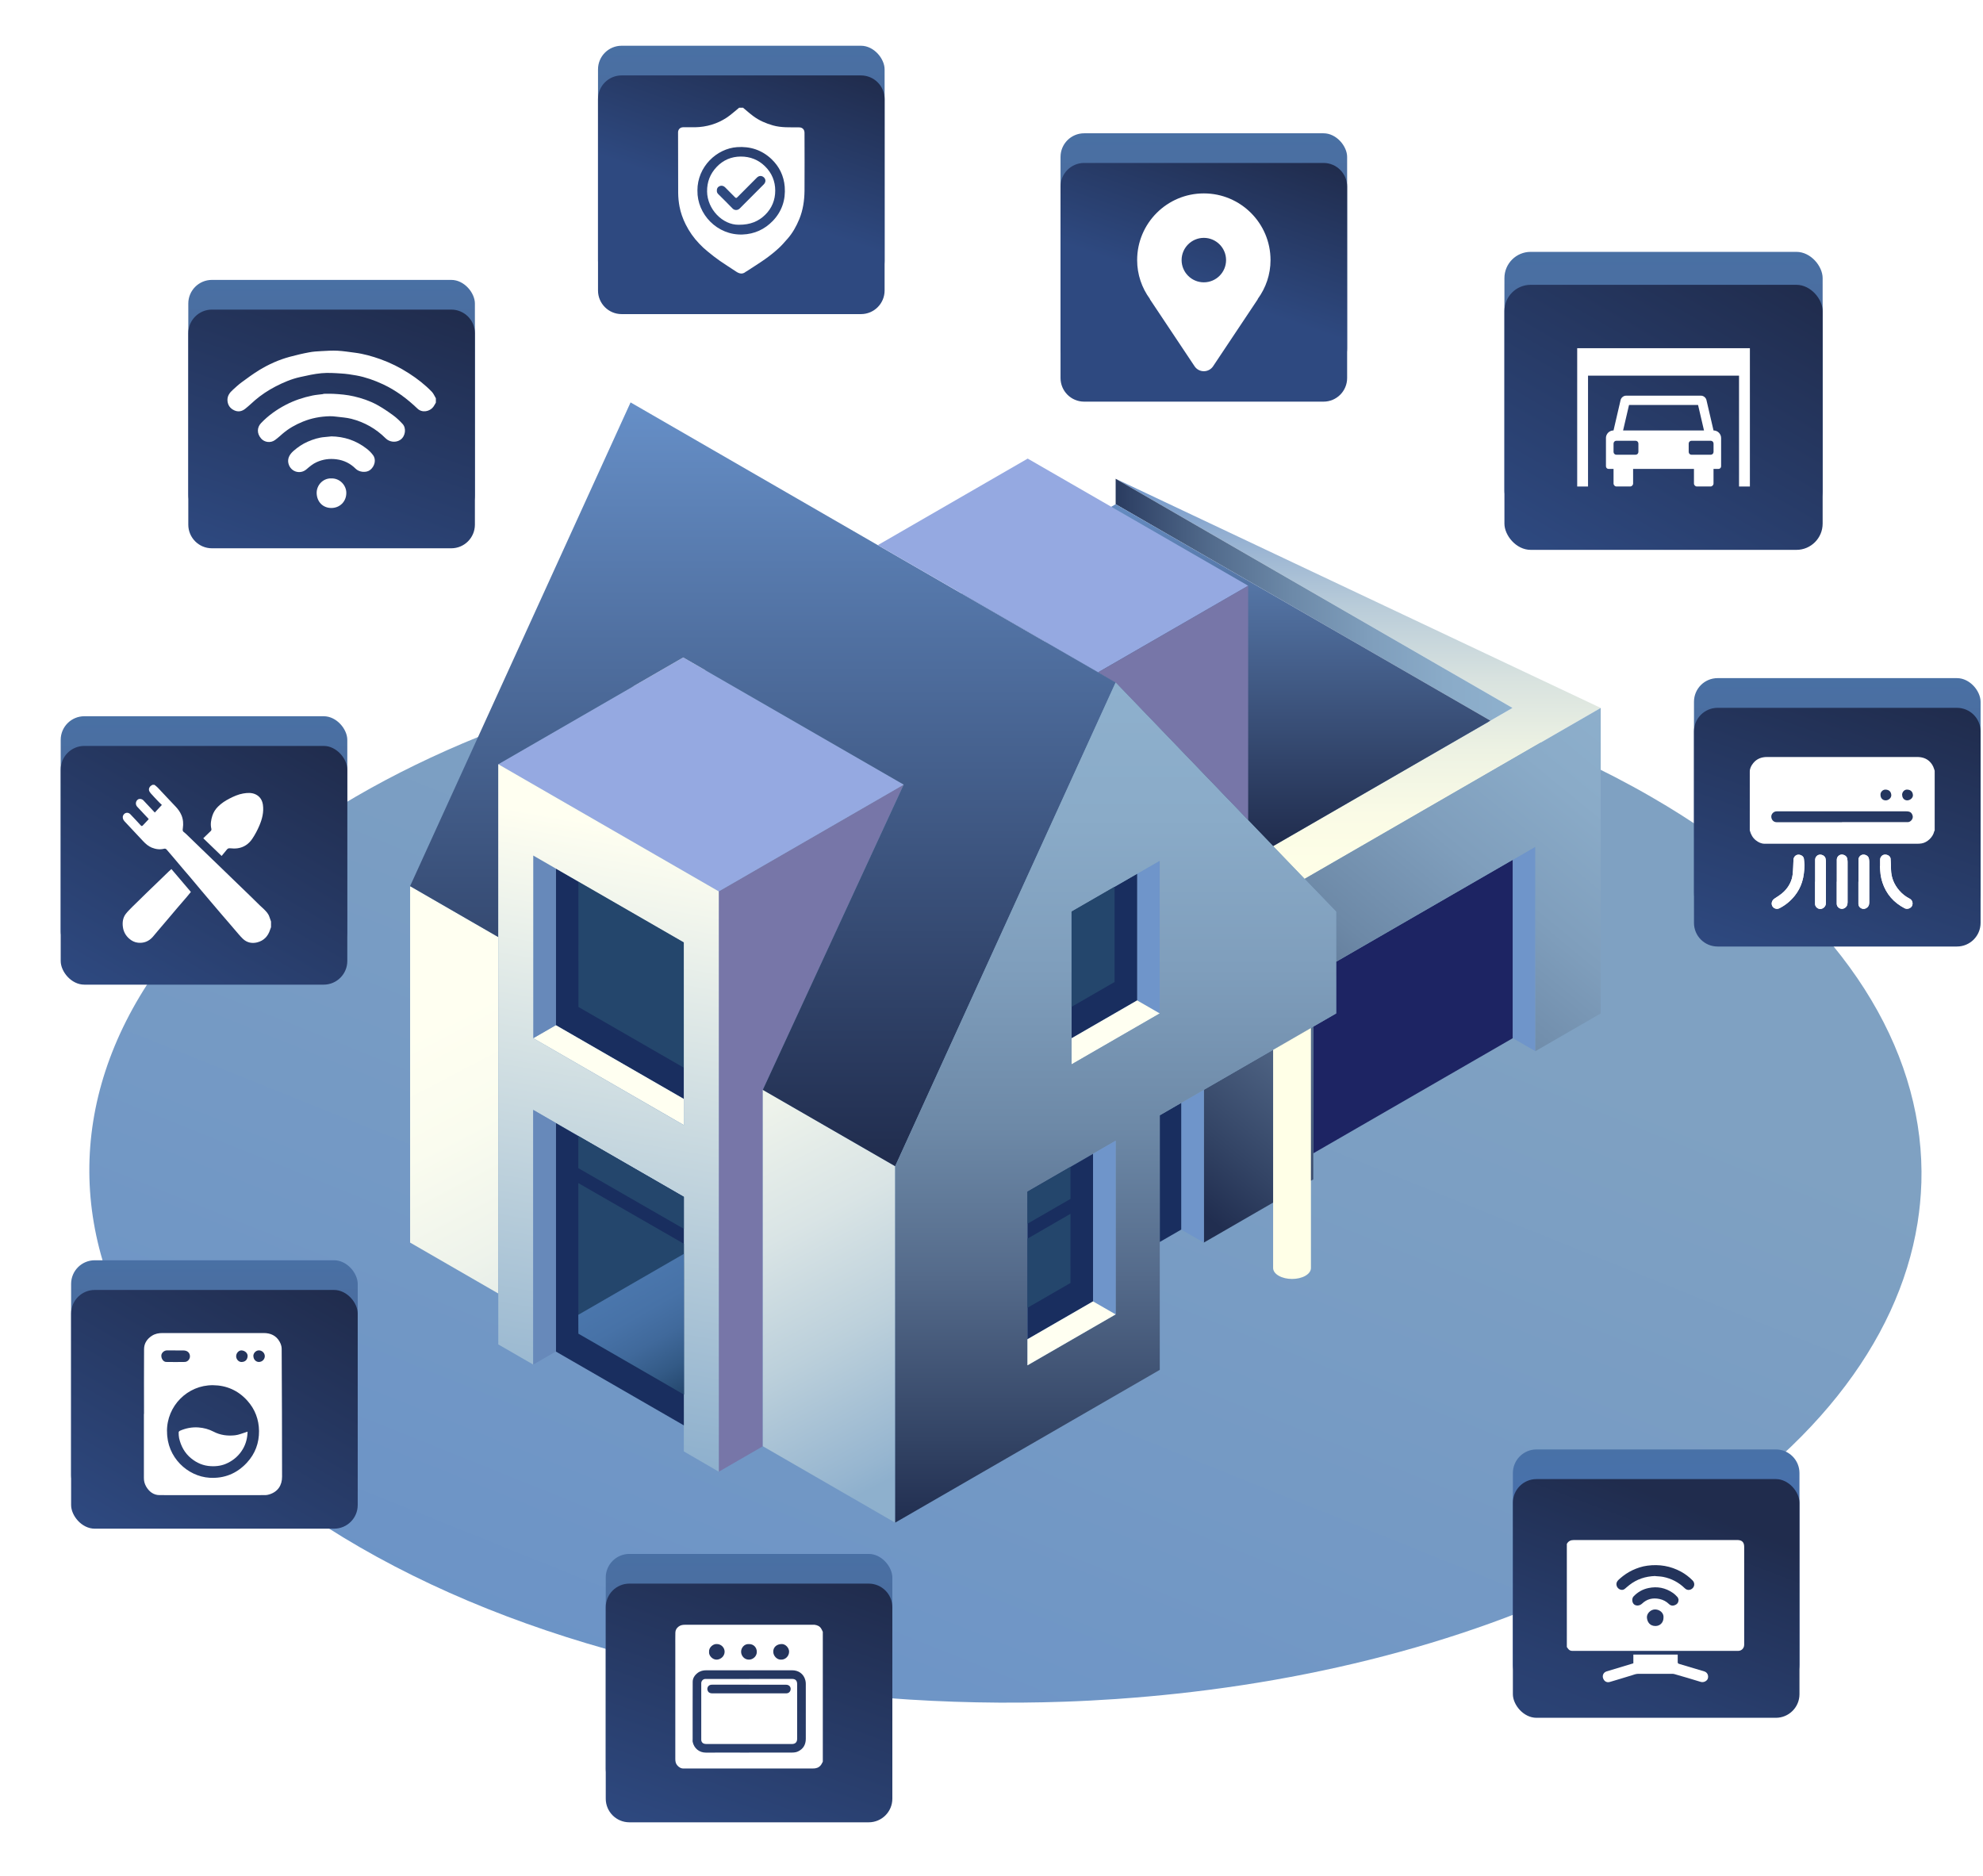
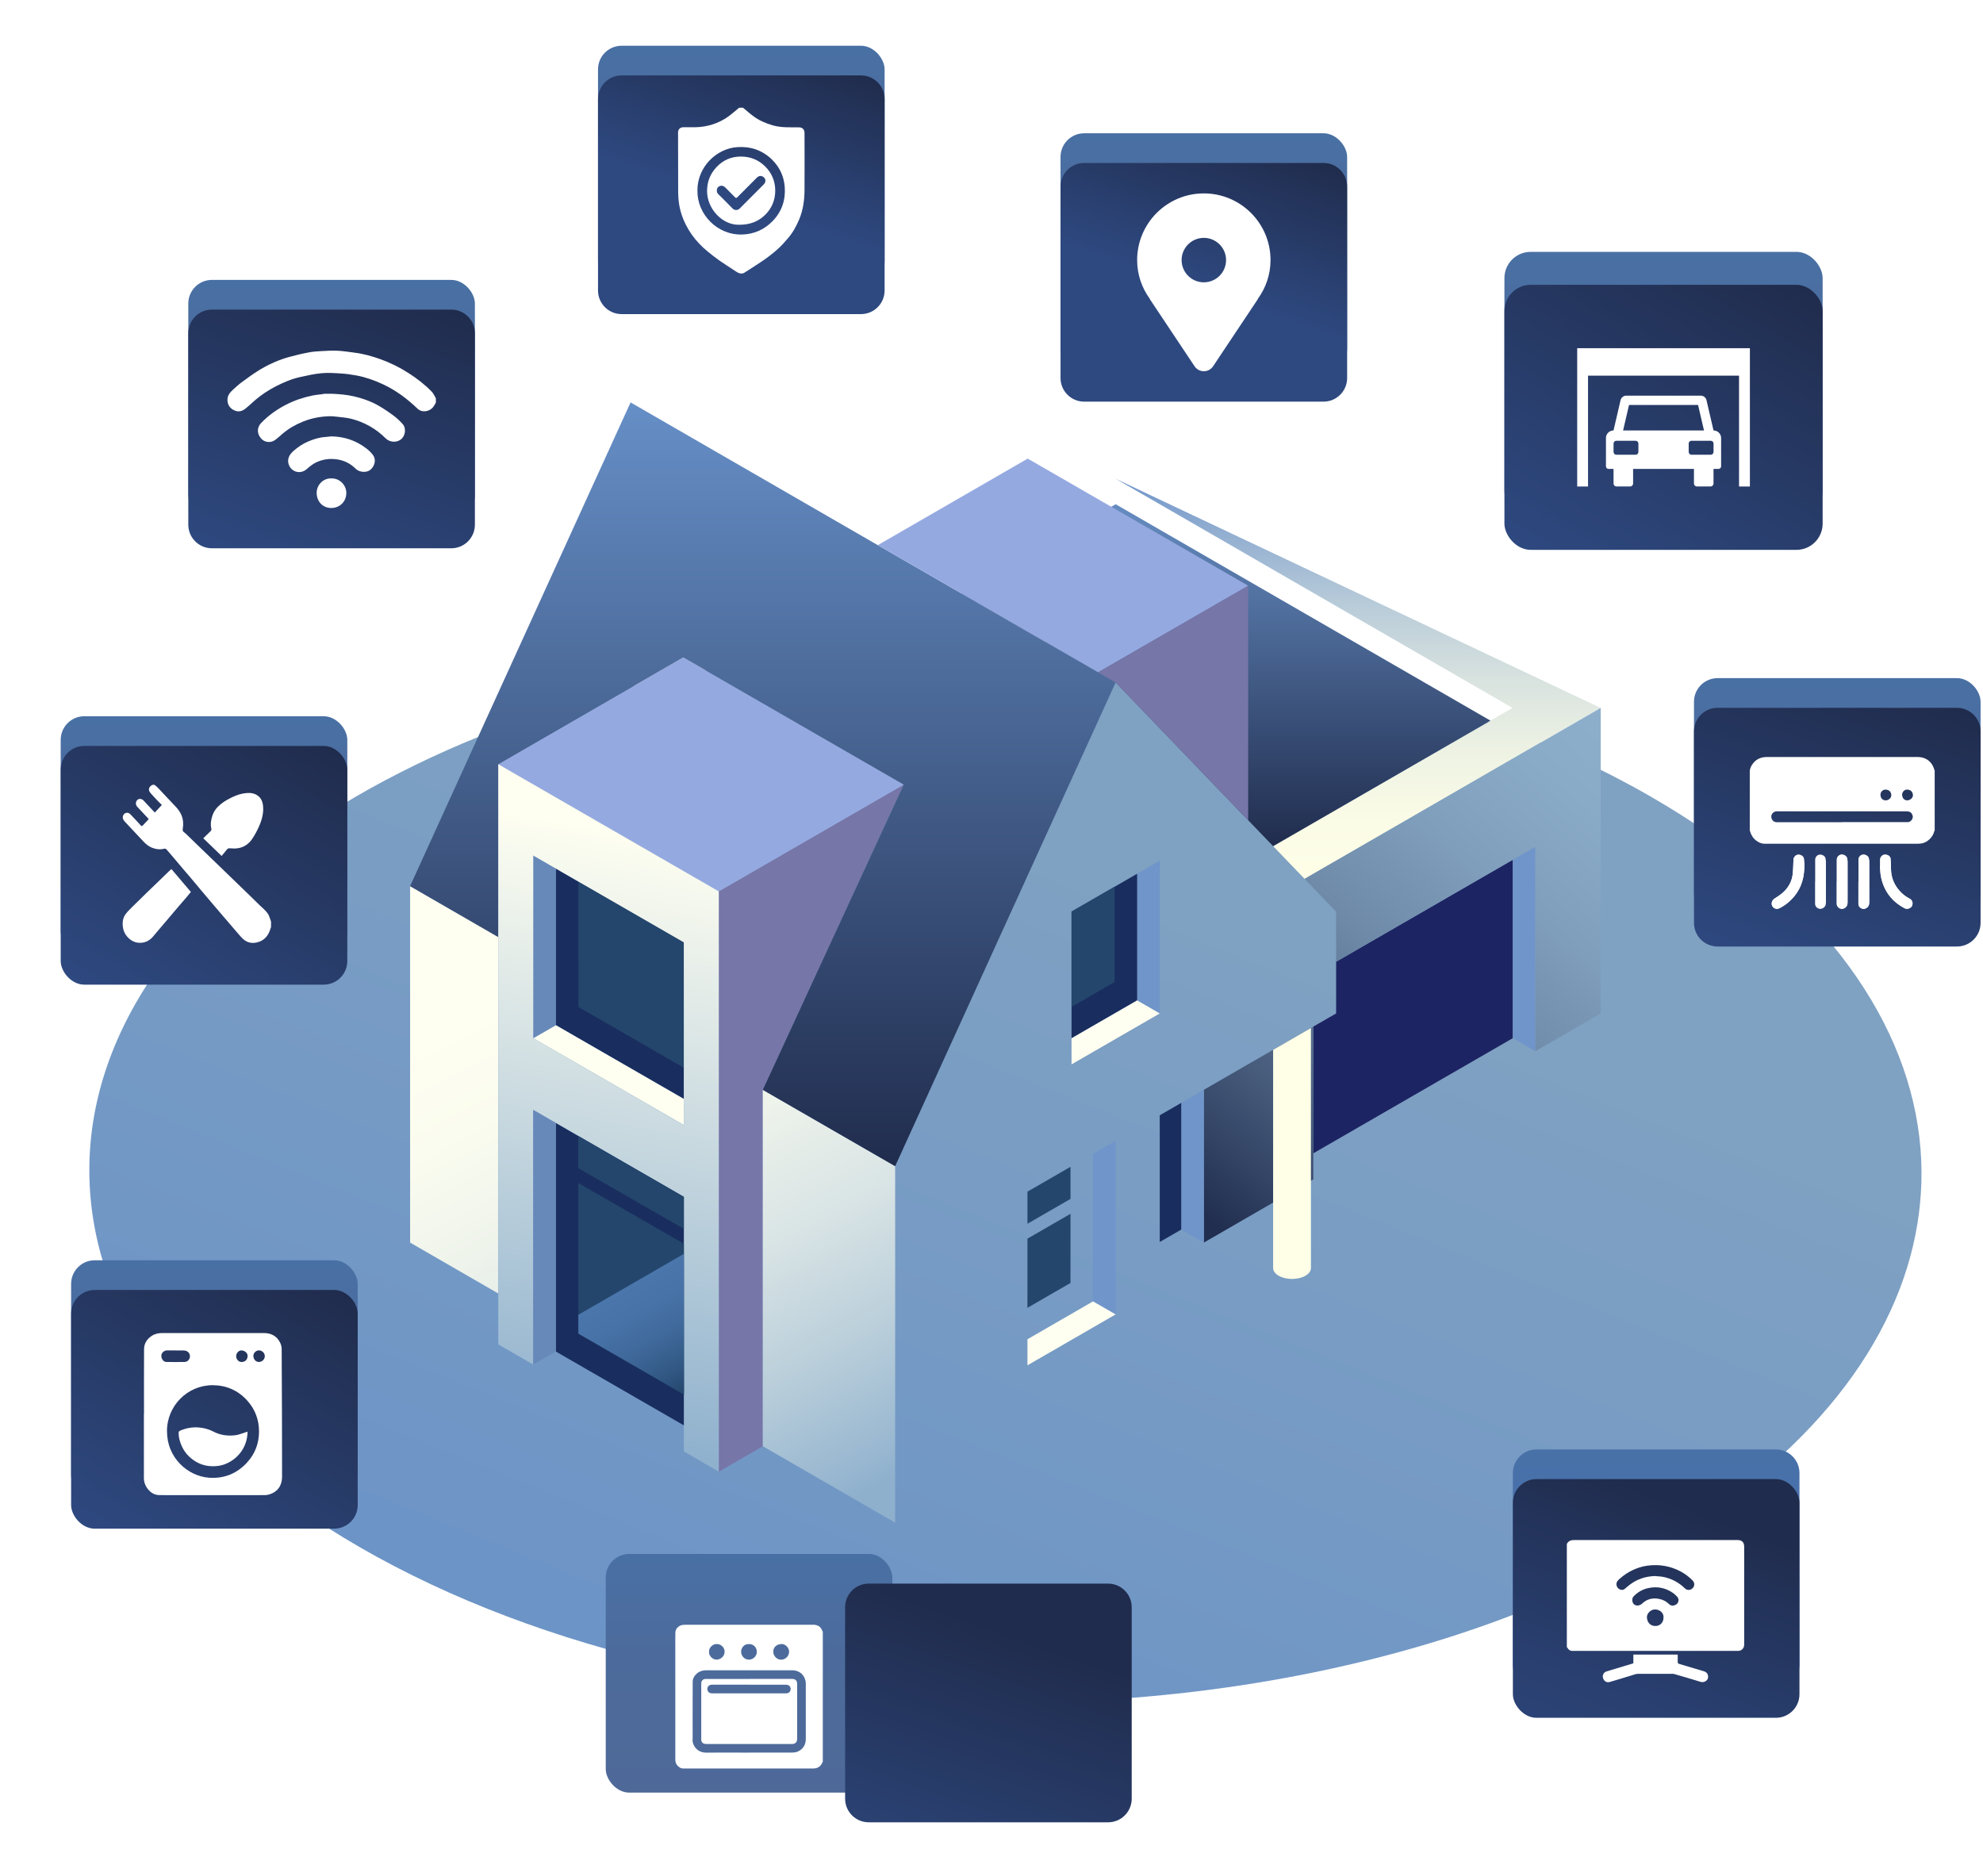
<svg xmlns="http://www.w3.org/2000/svg" xmlns:xlink="http://www.w3.org/1999/xlink" viewBox="0 0 801.94 758.54">
  <defs>
    <style>
      .cls-1 {
        fill: url(#_Безымянный_градиент_5-2);
      }

      .cls-1, .cls-2, .cls-3, .cls-4, .cls-5, .cls-6, .cls-7, .cls-8, .cls-9, .cls-10, .cls-11, .cls-12, .cls-13, .cls-14, .cls-15, .cls-16, .cls-17, .cls-18, .cls-19, .cls-20, .cls-21, .cls-22, .cls-23, .cls-24, .cls-25, .cls-26, .cls-27, .cls-28, .cls-29, .cls-30, .cls-31, .cls-32, .cls-33, .cls-34, .cls-35, .cls-36, .cls-37, .cls-38, .cls-39, .cls-40, .cls-41, .cls-42, .cls-43, .cls-44, .cls-45, .cls-46, .cls-47, .cls-48, .cls-49, .cls-50, .cls-51, .cls-52 {
        stroke-width: 0px;
      }

      .cls-53 {
        filter: url(#luminosity-noclip-11);
      }

      .cls-2 {
        fill: #7776a8;
      }

      .cls-3 {
        fill: url(#_Безымянный_градиент_3-2);
      }

      .cls-4 {
        fill: url(#_Безымянный_градиент_3);
      }

      .cls-54 {
        mask: url(#mask-10);
      }

      .cls-5 {
        fill: url(#_Безымянный_градиент_4);
      }

      .cls-6 {
        fill: url(#_Безымянный_градиент_4-4);
      }

      .cls-55 {
        filter: url(#luminosity-noclip-7);
      }

      .cls-7 {
        fill: url(#_Безымянный_градиент_25);
      }

      .cls-7, .cls-13, .cls-49 {
        opacity: .55;
      }

      .cls-56 {
        filter: url(#luminosity-noclip-5);
      }

      .cls-8 {
        fill: url(#_Безымянный_градиент_6);
      }

      .cls-8, .cls-57 {
        mix-blend-mode: hue;
      }

      .cls-9 {
        fill: url(#_Безымянный_градиент_4-3);
      }

      .cls-58 {
        mask: url(#mask-2);
      }

      .cls-10 {
        fill: url(#_Безымянный_градиент_45);
      }

      .cls-10, .cls-12, .cls-27, .cls-40, .cls-50, .cls-51 {
        mix-blend-mode: multiply;
      }

      .cls-11 {
        fill: url(#_Безымянный_градиент_18-2);
      }

      .cls-12 {
        fill: url(#_Безымянный_градиент_46-2);
      }

      .cls-13 {
        fill: url(#_Безымянный_градиент_25-2);
      }

      .cls-59 {
        isolation: isolate;
      }

      .cls-14 {
        fill: url(#_Безымянный_градиент_3-3);
      }

      .cls-15 {
        fill: url(#_Безымянный_градиент_8-3);
      }

      .cls-16 {
        fill: url(#_Безымянный_градиент_9);
      }

      .cls-17 {
        fill: url(#_Безымянный_градиент_3-6);
      }

      .cls-18 {
        fill: url(#_Безымянный_градиент_21);
      }

      .cls-19 {
        fill: #24466c;
      }

      .cls-20 {
        fill: url(#_Безымянный_градиент_18);
      }

      .cls-60 {
        mask: url(#mask-3);
      }

      .cls-61 {
        mask: url(#mask-9);
      }

      .cls-21 {
        fill: url(#_Безымянный_градиент_3-5);
      }

      .cls-22 {
        fill: url(#_Безымянный_градиент_4-6);
      }

      .cls-23 {
        fill: url(#_Безымянный_градиент_8);
      }

      .cls-24 {
        fill: #1d2463;
      }

      .cls-62 {
        mask: url(#mask-5);
      }

      .cls-25 {
        fill: url(#_Безымянный_градиент_23);
      }

      .cls-26 {
        fill: url(#_Безымянный_градиент_4-8);
      }

      .cls-27 {
        fill: url(#_Безымянный_градиент_44);
      }

      .cls-28 {
        fill: #fff;
      }

      .cls-29 {
        fill: url(#_Безымянный_градиент_3-4);
      }

      .cls-30 {
        fill: url(#_Безымянный_градиент_10);
      }

      .cls-31 {
        fill: url(#_Безымянный_градиент_3-8);
      }

      .cls-63 {
        filter: url(#luminosity-noclip-9);
      }

      .cls-32 {
        fill: url(#_Безымянный_градиент_4-2);
      }

      .cls-33 {
        fill: url(#_Безымянный_градиент_22);
      }

      .cls-34 {
        fill: url(#_Безымянный_градиент_3-7);
      }

      .cls-35 {
        fill: url(#_Безымянный_градиент_5);
      }

      .cls-64 {
        mask: url(#mask-8);
      }

      .cls-36 {
        fill: url(#_Безымянный_градиент_4-7);
      }

      .cls-37 {
        fill: #fffff1;
      }

      .cls-38 {
        fill: url(#_Безымянный_градиент_4-5);
      }

      .cls-65 {
        mask: url(#mask-4);
      }

      .cls-39 {
        fill: #6789ba;
      }

      .cls-40 {
        fill: url(#_Безымянный_градиент_42-2);
      }

      .cls-41 {
        fill: url(#_Безымянный_градиент_20);
      }

      .cls-66 {
        mask: url(#mask-6);
      }

      .cls-42 {
        fill: #6f95ca;
      }

      .cls-67 {
        filter: url(#luminosity-noclip);
      }

      .cls-68 {
        mask: url(#mask-1);
      }

      .cls-69 {
        mask: url(#mask);
      }

      .cls-43 {
        fill: url(#_Безымянный_градиент_26);
      }

      .cls-44 {
        fill: #192e5f;
      }

      .cls-70 {
        mask: url(#mask-7);
      }

      .cls-45 {
        fill: #ffffe7;
      }

      .cls-46 {
        fill: #95a9e1;
      }

      .cls-47 {
        fill: url(#_Безымянный_градиент_7);
      }

      .cls-48 {
        fill: url(#_Безымянный_градиент_19);
      }

      .cls-49 {
        fill: url(#_Безымянный_градиент_24);
      }

      .cls-71 {
        mask: url(#mask-11);
      }

      .cls-72 {
        filter: url(#luminosity-noclip-3);
      }

      .cls-50 {
        fill: url(#_Безымянный_градиент_42);
      }

      .cls-51 {
        fill: url(#_Безымянный_градиент_46);
      }

      .cls-52 {
        fill: url(#_Безымянный_градиент_8-2);
      }
    </style>
    <linearGradient id="_Безымянный_градиент_26" data-name="Безымянный градиент 26" x1="300.29" y1="738.19" x2="453.55" y2="357.23" gradientUnits="userSpaceOnUse">
      <stop offset="0" stop-color="#6a92c7" />
      <stop offset="1" stop-color="#7fa1c2" />
    </linearGradient>
    <filter id="luminosity-noclip" x="362.01" y="351.24" width="386.81" height="264.5" color-interpolation-filters="sRGB" filterUnits="userSpaceOnUse">
      <feFlood flood-color="#fff" result="bg" />
      <feBlend in="SourceGraphic" in2="bg" />
    </filter>
    <filter id="luminosity-noclip-2" x="362.01" y="-7041.26" width="386.81" height="32766" color-interpolation-filters="sRGB" filterUnits="userSpaceOnUse">
      <feFlood flood-color="#fff" result="bg" />
      <feBlend in="SourceGraphic" in2="bg" />
    </filter>
    <mask id="mask-1" x="362.01" y="-7041.26" width="386.81" height="32766" maskUnits="userSpaceOnUse" />
    <linearGradient id="_Безымянный_градиент_46" data-name="Безымянный градиент 46" x1="404.63" y1="456.69" x2="714.05" y2="539.6" gradientUnits="userSpaceOnUse">
      <stop offset="0" stop-color="#fff" />
      <stop offset="1" stop-color="gray" />
    </linearGradient>
    <mask id="mask" x="362.01" y="351.24" width="386.81" height="264.5" maskUnits="userSpaceOnUse">
      <g class="cls-67">
        <g class="cls-68">
          <polygon class="cls-51" points="658.72 512.8 614.58 487.35 748.82 409.83 647.32 351.24 647.34 409.83 620.92 425.08 611.79 419.82 531.09 466.4 531.09 476.94 486.84 502.49 477.7 497.23 469.01 502.25 469.01 553.97 362.01 615.75 480.41 615.75 687.98 564.29 658.72 512.8" />
        </g>
      </g>
    </mask>
    <linearGradient id="_Безымянный_градиент_25" data-name="Безымянный градиент 25" x1="404.63" y1="456.69" x2="714.05" y2="539.6" gradientUnits="userSpaceOnUse">
      <stop offset="0" stop-color="#1a2c62" />
      <stop offset="1" stop-color="#202c4d" />
    </linearGradient>
    <filter id="luminosity-noclip-3" x="451.17" y="419.81" width="324.41" height="267.12" color-interpolation-filters="sRGB" filterUnits="userSpaceOnUse">
      <feFlood flood-color="#fff" result="bg" />
      <feBlend in="SourceGraphic" in2="bg" />
    </filter>
    <filter id="luminosity-noclip-4" x="451.17" y="-7041.26" width="324.41" height="32766" color-interpolation-filters="sRGB" filterUnits="userSpaceOnUse">
      <feFlood flood-color="#fff" result="bg" />
      <feBlend in="SourceGraphic" in2="bg" />
    </filter>
    <mask id="mask-3" x="451.17" y="-7041.26" width="324.41" height="32766" maskUnits="userSpaceOnUse" />
    <linearGradient id="_Безымянный_градиент_46-2" data-name="Безымянный градиент 46" x1="775.59" y1="553.37" x2="451.17" y2="553.37" xlink:href="#_Безымянный_градиент_46" />
    <mask id="mask-2" x="451.17" y="419.81" width="324.41" height="267.12" maskUnits="userSpaceOnUse">
      <g class="cls-72">
        <g class="cls-60">
-           <path class="cls-12" d="m775.59,493.81c-.01.09-.02.16-.03.25-.03.27-.09.53-.13.79-7.73,47.75-43.05,94.26-106.02,130.85-54.75,31.8-122.53,51.55-193.5,59.2-7.53.81-15.1,1.49-22.71,2.03l81.12-47.11c10.6-6.12,10.6-21.44,0-27.56l-83.14-48,17.84-10.28v-51.73l8.69-5.03,9.13,5.27,28.02-16.17v26.46c.01,1.14.76,2.27,2.25,3.14,3,1.72,7.85,1.72,10.82,0,1.47-.86,2.22-1.99,2.22-3.12v-35.3l.95-.55v-10.55l32.22-18.6,48.47-27.98,9.13,5.27,9.01-5.2,116,67.37c9.12,5.3,19.5,7.48,29.65,6.56Z" />
-         </g>
+           </g>
      </g>
    </mask>
    <linearGradient id="_Безымянный_градиент_25-2" data-name="Безымянный градиент 25" x1="775.59" y1="553.37" x2="451.17" y2="553.37" xlink:href="#_Безымянный_градиент_25" />
    <filter id="luminosity-noclip-5" x="451.17" y="419.82" width="236.81" height="185.54" color-interpolation-filters="sRGB" filterUnits="userSpaceOnUse">
      <feFlood flood-color="#fff" result="bg" />
      <feBlend in="SourceGraphic" in2="bg" />
    </filter>
    <filter id="luminosity-noclip-6" x="451.17" y="-7041.26" width="236.81" height="32766" color-interpolation-filters="sRGB" filterUnits="userSpaceOnUse">
      <feFlood flood-color="#fff" result="bg" />
      <feBlend in="SourceGraphic" in2="bg" />
    </filter>
    <mask id="mask-5" x="451.17" y="-7041.26" width="236.81" height="32766" maskUnits="userSpaceOnUse" />
    <linearGradient id="_Безымянный_градиент_45" data-name="Безымянный градиент 45" x1="687.98" y1="512.58" x2="451.17" y2="512.58" gradientUnits="userSpaceOnUse">
      <stop offset="0" stop-color="gray" />
      <stop offset="1" stop-color="#fff" />
    </linearGradient>
    <mask id="mask-4" x="451.17" y="419.82" width="236.81" height="185.54" maskUnits="userSpaceOnUse">
      <g class="cls-56">
        <g class="cls-62">
          <polygon class="cls-10" points="658.72 512.8 614.58 487.35 680.53 449.27 629.93 419.88 620.92 425.08 611.79 419.82 531.09 466.4 531.09 476.94 486.84 502.49 477.7 497.23 469.01 502.25 469.01 553.97 451.17 564.27 522.34 605.35 687.98 564.29 658.72 512.8" />
        </g>
      </g>
    </mask>
    <linearGradient id="_Безымянный_градиент_24" data-name="Безымянный градиент 24" x1="687.98" y1="512.58" x2="451.17" y2="512.58" gradientUnits="userSpaceOnUse">
      <stop offset="0" stop-color="#202c4d" />
      <stop offset="1" stop-color="#1a2c62" />
    </linearGradient>
    <linearGradient id="_Безымянный_градиент_4" data-name="Безымянный градиент 4" x1="743.01" y1="257.71" x2="743.01" y2="375.5" gradientUnits="userSpaceOnUse">
      <stop offset="0" stop-color="#4872a7" />
      <stop offset=".48" stop-color="#4c6b9c" />
      <stop offset="1" stop-color="#4e6998" />
    </linearGradient>
    <linearGradient id="_Безымянный_градиент_3" data-name="Безымянный градиент 3" x1="722.31" y1="394.37" x2="763.11" y2="276.37" gradientUnits="userSpaceOnUse">
      <stop offset="0" stop-color="#2e4980" />
      <stop offset="1" stop-color="#202c4d" />
    </linearGradient>
    <linearGradient id="_Безымянный_градиент_4-2" data-name="Безымянный градиент 4" x1="672.75" y1="83.5" x2="672.75" y2="214.29" xlink:href="#_Безымянный_градиент_4" />
    <linearGradient id="_Безымянный_градиент_3-2" data-name="Безымянный градиент 3" x1="635.4" y1="233.47" x2="710.1" y2="104.08" xlink:href="#_Безымянный_градиент_3" />
    <linearGradient id="_Безымянный_градиент_4-3" data-name="Безымянный градиент 4" x1="82.5" y1="273.12" x2="82.5" y2="390.91" xlink:href="#_Безымянный_градиент_4" />
    <linearGradient id="_Безымянный_градиент_3-3" data-name="Безымянный градиент 3" x1="48.86" y1="408.18" x2="116.14" y2="291.65" xlink:href="#_Безымянный_градиент_3" />
    <linearGradient id="_Безымянный_градиент_21" data-name="Безымянный градиент 21" x1="549.26" y1="193.61" x2="549.26" y2="355.41" gradientUnits="userSpaceOnUse">
      <stop offset="0" stop-color="#6f95ca" />
      <stop offset=".14" stop-color="#93afd1" />
      <stop offset=".32" stop-color="#b9ccd9" />
      <stop offset=".5" stop-color="#d8e2df" />
      <stop offset=".68" stop-color="#edf2e3" />
      <stop offset=".84" stop-color="#fafbe6" />
      <stop offset="1" stop-color="#ffffe7" />
    </linearGradient>
    <linearGradient id="_Безымянный_градиент_20" data-name="Безымянный градиент 20" x1="451.18" y1="242.52" x2="611.67" y2="242.52" gradientUnits="userSpaceOnUse">
      <stop offset="0" stop-color="#293b5f" />
      <stop offset=".04" stop-color="#314468" />
      <stop offset=".24" stop-color="#526b8c" />
      <stop offset=".44" stop-color="#6c89a8" />
      <stop offset=".64" stop-color="#7f9ebc" />
      <stop offset=".83" stop-color="#8aabc8" />
      <stop offset="1" stop-color="#8eb0cd" />
    </linearGradient>
    <linearGradient id="_Безымянный_градиент_19" data-name="Безымянный градиент 19" x1="495.75" y1="342.17" x2="495.75" y2="203.9" gradientUnits="userSpaceOnUse">
      <stop offset="0" stop-color="#202c4d" />
      <stop offset="1" stop-color="#658cc1" />
    </linearGradient>
    <linearGradient id="_Безымянный_градиент_8" data-name="Безымянный градиент 8" x1="493.64" y1="496.84" x2="665.49" y2="287.63" gradientUnits="userSpaceOnUse">
      <stop offset="0" stop-color="#212e50" />
      <stop offset=".1" stop-color="#334465" />
      <stop offset=".29" stop-color="#546a8a" />
      <stop offset=".47" stop-color="#6d89a7" />
      <stop offset=".66" stop-color="#7f9ebc" />
      <stop offset=".84" stop-color="#8aabc8" />
      <stop offset="1" stop-color="#8eb0cd" />
    </linearGradient>
    <linearGradient id="_Безымянный_градиент_8-2" data-name="Безымянный градиент 8" x1="484.15" y1="489.04" x2="656" y2="279.83" xlink:href="#_Безымянный_градиент_8" />
    <linearGradient id="_Безымянный_градиент_18" data-name="Безымянный градиент 18" x1="286.89" y1="636.78" x2="170.61" y2="415.89" gradientUnits="userSpaceOnUse">
      <stop offset="0" stop-color="#8eb0cd" />
      <stop offset=".04" stop-color="#97b6d0" />
      <stop offset=".24" stop-color="#bcd0db" />
      <stop offset=".43" stop-color="#d9e4e5" />
      <stop offset=".63" stop-color="#eef3eb" />
      <stop offset=".82" stop-color="#fafcef" />
      <stop offset="1" stop-color="#fffff1" />
    </linearGradient>
    <linearGradient id="_Безымянный_градиент_18-2" data-name="Безымянный градиент 18" x1="369.5" y1="593.29" x2="253.22" y2="372.4" xlink:href="#_Безымянный_градиент_18" />
    <linearGradient id="_Безымянный_градиент_10" data-name="Безымянный градиент 10" x1="75.75" y1="471.6" x2="75.75" y2="162.73" gradientTransform="translate(232.77)" gradientUnits="userSpaceOnUse">
      <stop offset="0" stop-color="#202c4d" />
      <stop offset="1" stop-color="#668fc7" />
    </linearGradient>
    <linearGradient id="_Безымянный_градиент_9" data-name="Безымянный градиент 9" x1="223.04" y1="582.88" x2="266.39" y2="337" gradientUnits="userSpaceOnUse">
      <stop offset="0" stop-color="#8eb0cd" />
      <stop offset="1" stop-color="#fffff1" />
    </linearGradient>
    <linearGradient id="_Безымянный_градиент_8-3" data-name="Безымянный градиент 8" x1="218.41" y1="615.75" x2="218.41" y2="275.98" gradientTransform="translate(232.77)" xlink:href="#_Безымянный_градиент_8" />
    <linearGradient id="_Безымянный_градиент_7" data-name="Безымянный градиент 7" x1="278.2" y1="562.98" x2="253.57" y2="520.31" gradientUnits="userSpaceOnUse">
      <stop offset="0" stop-color="#24466c" />
      <stop offset=".24" stop-color="#335a86" />
      <stop offset=".5" stop-color="#40699b" />
      <stop offset=".75" stop-color="#4772a7" />
      <stop offset="1" stop-color="#4a76ac" />
    </linearGradient>
    <filter id="luminosity-noclip-7" x="165.85" y="162.73" width="436.92" height="432.43" color-interpolation-filters="sRGB" filterUnits="userSpaceOnUse">
      <feFlood flood-color="#fff" result="bg" />
      <feBlend in="SourceGraphic" in2="bg" />
    </filter>
    <filter id="luminosity-noclip-8" x="165.85" y="-7041.26" width="436.92" height="32766" color-interpolation-filters="sRGB" filterUnits="userSpaceOnUse">
      <feFlood flood-color="#fff" result="bg" />
      <feBlend in="SourceGraphic" in2="bg" />
    </filter>
    <mask id="mask-7" x="165.85" y="-7041.26" width="436.92" height="32766" maskUnits="userSpaceOnUse" />
    <linearGradient id="_Безымянный_градиент_44" data-name="Безымянный градиент 44" x1="667.63" y1="291.74" x2="165.27" y2="402.7" gradientUnits="userSpaceOnUse">
      <stop offset="0" stop-color="#b3b3b3" />
      <stop offset=".33" stop-color="#b5b5b5" />
      <stop offset=".54" stop-color="#bdbdbd" />
      <stop offset=".7" stop-color="#ccc" />
      <stop offset=".85" stop-color="#e0e0e0" />
      <stop offset=".98" stop-color="#fafafa" />
      <stop offset="1" stop-color="#fff" />
    </linearGradient>
    <mask id="mask-6" x="165.85" y="162.73" width="436.92" height="432.43" maskUnits="userSpaceOnUse">
      <g class="cls-55">
        <g class="cls-70">
          <path class="cls-27" d="m602.76,291.42l-151.59-87.52-1.78,1.03-33.79-19.48-60.62,35-99.97-57.72-89.17,195.62,35.67,20.59v-69.89l89.16,51.41v234.69l17.81-10.28v-144.14l53.53,30.87,89.17-195.62,53.6,55.71h0l10.08,10.48,87.91-50.75Z" />
        </g>
      </g>
    </mask>
    <linearGradient id="_Безымянный_градиент_6" data-name="Безымянный градиент 6" x1="667.63" y1="291.74" x2="165.27" y2="402.7" gradientUnits="userSpaceOnUse">
      <stop offset="0" stop-color="#17205a" />
      <stop offset=".59" stop-color="#182257" />
      <stop offset=".94" stop-color="#1e2a4f" />
      <stop offset="1" stop-color="#202c4d" />
    </linearGradient>
    <filter id="luminosity-noclip-9" x="165.85" y="309.05" width="124.83" height="286.1" color-interpolation-filters="sRGB" filterUnits="userSpaceOnUse">
      <feFlood flood-color="#fff" result="bg" />
      <feBlend in="SourceGraphic" in2="bg" />
    </filter>
    <filter id="luminosity-noclip-10" x="165.85" y="-7041.26" width="124.83" height="32766" color-interpolation-filters="sRGB" filterUnits="userSpaceOnUse">
      <feFlood flood-color="#fff" result="bg" />
      <feBlend in="SourceGraphic" in2="bg" />
    </filter>
    <mask id="mask-9" x="165.85" y="-7041.26" width="124.83" height="32766" maskUnits="userSpaceOnUse" />
    <linearGradient id="_Безымянный_градиент_42" data-name="Безымянный градиент 42" x1="110.91" y1="510.04" x2="556.47" y2="319.09" gradientUnits="userSpaceOnUse">
      <stop offset="0" stop-color="gray" />
      <stop offset="1" stop-color="gray" />
    </linearGradient>
    <mask id="mask-8" x="165.85" y="309.05" width="124.83" height="286.1" maskUnits="userSpaceOnUse">
      <g class="cls-63">
        <g class="cls-61">
          <polygon class="cls-50" points="201.51 378.94 165.85 358.35 165.85 502.49 201.51 523.08 201.51 543.67 215.64 551.82 224.78 546.54 276.55 576.4 276.55 586.94 290.68 595.15 290.68 360.46 201.51 309.05 201.51 378.94" />
        </g>
      </g>
    </mask>
    <linearGradient id="_Безымянный_градиент_5" data-name="Безымянный градиент 5" x1="110.91" y1="510.04" x2="556.47" y2="319.09" gradientUnits="userSpaceOnUse">
      <stop offset="0" stop-color="#17205a" />
      <stop offset=".56" stop-color="#192355" />
      <stop offset="1" stop-color="#202c4d" />
    </linearGradient>
    <filter id="luminosity-noclip-11" x="308.48" y="183.33" width="338.86" height="432.41" color-interpolation-filters="sRGB" filterUnits="userSpaceOnUse">
      <feFlood flood-color="#fff" result="bg" />
      <feBlend in="SourceGraphic" in2="bg" />
    </filter>
    <filter id="luminosity-noclip-12" x="308.48" y="-7041.26" width="338.86" height="32766" color-interpolation-filters="sRGB" filterUnits="userSpaceOnUse">
      <feFlood flood-color="#fff" result="bg" />
      <feBlend in="SourceGraphic" in2="bg" />
    </filter>
    <mask id="mask-11" x="308.48" y="-7041.26" width="338.86" height="32766" maskUnits="userSpaceOnUse" />
    <linearGradient id="_Безымянный_градиент_42-2" data-name="Безымянный градиент 42" x1="118.16" y1="526.97" x2="563.72" y2="336.01" xlink:href="#_Безымянный_градиент_42" />
    <mask id="mask-10" x="308.48" y="183.33" width="338.86" height="432.41" maskUnits="userSpaceOnUse">
      <g class="cls-53">
        <g class="cls-71">
          <path class="cls-40" d="m468.99,183.33l-17.81,10.28v10.29l151.59,87.52-87.91,50.75-63.68-66.19-89.16,195.62-53.53-30.9v144.14l53.53,30.9,107-61.78v-51.72s8.69-5.02,8.69-5.02l9.14,5.26h0s0,0,0,0l28.01-16.17v26.47h0c0,1.13.76,2.27,2.25,3.13,3,1.73,7.84,1.73,10.82,0,1.48-.86,2.22-2,2.22-3.13v-35.29l.95-.55v-61.79s9.25-5.33,9.25-5.33v-20.9l71.44-41.25v72.14l9.14,5.26,26.42-15.25v-123.55l-178.35-102.94Z" />
        </g>
      </g>
    </mask>
    <linearGradient id="_Безымянный_градиент_5-2" data-name="Безымянный градиент 5" x1="118.64" y1="528.09" x2="564.2" y2="337.13" xlink:href="#_Безымянный_градиент_5" />
    <linearGradient id="_Безымянный_градиент_4-4" data-name="Безымянный градиент 4" x1="299.8" y1="1.97" x2="299.8" y2="119.76" xlink:href="#_Безымянный_градиент_4" />
    <linearGradient id="_Безымянный_градиент_3-4" data-name="Безымянный градиент 3" x1="298.54" y1="82.4" x2="320.02" y2="20.28" xlink:href="#_Безымянный_градиент_3" />
    <linearGradient id="_Безымянный_градиент_4-5" data-name="Безымянный градиент 4" x1="486.84" y1="37.37" x2="486.84" y2="155.16" xlink:href="#_Безымянный_градиент_4" />
    <linearGradient id="_Безымянный_градиент_3-5" data-name="Безымянный градиент 3" x1="485.59" y1="117.8" x2="507.07" y2="55.68" xlink:href="#_Безымянный_градиент_3" />
    <linearGradient id="_Безымянный_градиент_4-6" data-name="Безымянный градиент 4" x1="302.92" y1="611.86" x2="302.92" y2="729.65" xlink:href="#_Безымянный_градиент_4" />
    <linearGradient id="_Безымянный_градиент_3-6" data-name="Безымянный градиент 3" x1="282.22" y1="748.53" x2="323.02" y2="630.52" xlink:href="#_Безымянный_градиент_3" />
    <linearGradient id="_Безымянный_градиент_4-7" data-name="Безымянный градиент 4" x1="86.71" y1="493.12" x2="86.71" y2="610.91" xlink:href="#_Безымянный_градиент_4" />
    <linearGradient id="_Безымянный_градиент_3-7" data-name="Безымянный градиент 3" x1="53.07" y1="628.18" x2="120.35" y2="511.65" xlink:href="#_Безымянный_градиент_3" />
    <linearGradient id="_Безымянный_градиент_4-8" data-name="Безымянный градиент 4" x1="134.1" y1="96.67" x2="134.1" y2="214.46" xlink:href="#_Безымянный_градиент_4" />
    <linearGradient id="_Безымянный_градиент_3-8" data-name="Безымянный градиент 3" x1="113.4" y1="233.33" x2="154.2" y2="115.33" xlink:href="#_Безымянный_градиент_3" />
    <linearGradient id="_Безымянный_градиент_23" data-name="Безымянный градиент 23" x1="669.04" y1="-2151.63" x2="670.52" y2="-2252.52" gradientTransform="translate(0 -1566.85) scale(1 -1)" gradientUnits="userSpaceOnUse">
      <stop offset="0" stop-color="#4872a7" />
      <stop offset=".01" stop-color="#4871a7" />
      <stop offset=".51" stop-color="#486fb3" />
      <stop offset="1" stop-color="#486fb8" />
    </linearGradient>
    <linearGradient id="_Безымянный_градиент_22" data-name="Безымянный градиент 22" x1="622.34" y1="772.69" x2="693.6" y2="582.96" gradientUnits="userSpaceOnUse">
      <stop offset="0" stop-color="#2e4980" />
      <stop offset=".24" stop-color="#2c467b" />
      <stop offset=".48" stop-color="#293f6f" />
      <stop offset=".73" stop-color="#23335a" />
      <stop offset=".86" stop-color="#202c4d" />
    </linearGradient>
  </defs>
  <g class="cls-59">
    <g id="Layer_4" data-name="Layer 4">
      <path class="cls-43" d="m777.01,478.36c-.09,2.79-.26,5.59-.54,8.37-.23,2.37-.52,4.73-.89,7.08-.01.09-.02.16-.03.25-.03.27-.09.53-.13.79-7.73,47.75-43.05,94.26-106.02,130.85-54.75,31.8-122.53,51.55-193.5,59.2-7.53.81-15.1,1.49-22.71,2.03-.57.05-1.15.09-1.72.13-6.99.47-13.99.85-21.01,1.09-5.83.21-11.65.32-17.48.37-96.52.77-193.58-20.17-267.47-62.84C.36,541.87-.44,406.03,143.77,322.22c125.05-72.67,318.06-82.33,461.79-28.96,22,8.18,42.85,17.82,62.15,28.96,8.43,4.86,16.4,9.92,23.86,15.13,58.43,40.75,86.93,91.01,85.45,141.01Z" />
      <g class="cls-69">
        <polygon class="cls-7" points="658.72 512.8 614.58 487.35 748.82 409.83 647.32 351.24 647.34 409.83 620.92 425.08 611.79 419.82 531.09 466.4 531.09 476.94 486.84 502.49 477.7 497.23 469.01 502.25 469.01 553.97 362.01 615.75 480.41 615.75 687.98 564.29 658.72 512.8" />
      </g>
      <g class="cls-58">
        <path class="cls-13" d="m775.59,493.81c-.01.09-.02.16-.03.25-.03.27-.09.53-.13.79-7.73,47.75-43.05,94.26-106.02,130.85-54.75,31.8-122.53,51.55-193.5,59.2-7.53.81-15.1,1.49-22.71,2.03l81.12-47.11c10.6-6.12,10.6-21.44,0-27.56l-83.14-48,17.84-10.28v-51.73l8.69-5.03,9.13,5.27,28.02-16.17v26.46c.01,1.14.76,2.27,2.25,3.14,3,1.72,7.85,1.72,10.82,0,1.47-.86,2.22-1.99,2.22-3.12v-35.3l.95-.55v-10.55l32.22-18.6,48.47-27.98,9.13,5.27,9.01-5.2,116,67.37c9.12,5.3,19.5,7.48,29.65,6.56Z" />
      </g>
      <g class="cls-65">
        <polygon class="cls-49" points="658.72 512.8 614.58 487.35 680.53 449.27 629.93 419.88 620.92 425.08 611.79 419.82 531.09 466.4 531.09 476.94 486.84 502.49 477.7 497.23 469.01 502.25 469.01 553.97 451.17 564.27 522.34 605.35 687.98 564.29 658.72 512.8" />
      </g>
      <g>
        <rect class="cls-5" x="685.06" y="274.23" width="115.9" height="96.53" rx="9.55" ry="9.55" />
        <path class="cls-4" d="m791.41,286.24h-96.8c-5.28,0-9.55,4.28-9.55,9.55v77.42c0,5.28,4.28,9.55,9.55,9.55h96.8c5.28,0,9.55-4.28,9.55-9.55v-77.42c0-5.28-4.28-9.55-9.55-9.55Z" />
      </g>
      <g>
        <rect class="cls-32" x="608.4" y="101.85" width="128.69" height="107.18" rx="10.61" ry="10.61" />
        <rect class="cls-3" x="608.4" y="115.18" width="128.69" height="107.18" rx="10.61" ry="10.61" />
        <g>
          <path class="cls-28" d="m649.46,177.14v11.42c0,.59.48,1.07,1.07,1.07h2v5.88c0,.67.55,1.22,1.22,1.22h5.47c.67,0,1.22-.55,1.22-1.22v-5.88h24.61v5.88c0,.67.55,1.22,1.22,1.22h5.47c.67,0,1.22-.55,1.22-1.22v-5.88h2c.59,0,1.07-.48,1.07-1.07v-11.42c0-1.69-1.38-3.07-3.07-3.07l-2.86-12.3c-.22-.97-1.2-1.76-2.17-1.76h-30.38c-.97,0-1.94.79-2.17,1.76l-2.86,12.3c-1.69,0-3.07,1.38-3.07,3.07Zm33.46,2.23c0-.62.5-1.13,1.13-1.13h7.79c.62,0,1.13.5,1.13,1.13v3.39c0,.62-.5,1.13-1.13,1.13h-7.79c-.62,0-1.13-.5-1.13-1.13v-3.39Zm-10.17-5.3h-16.36l2.4-10.3h27.92l2.4,10.3h-16.36Zm-20.22,5.3c0-.62.5-1.13,1.13-1.13h7.79c.62,0,1.13.5,1.13,1.13v3.39c0,.62-.5,1.13-1.13,1.13h-7.79c-.62,0-1.13-.5-1.13-1.13v-3.39Z" />
          <polygon class="cls-28" points="703.91 140.81 641.59 140.81 637.83 140.81 637.83 144.57 637.83 196.74 642.21 196.74 642.21 151.91 703.28 151.91 703.28 196.74 707.67 196.74 707.67 144.57 707.67 140.81 703.91 140.81" />
        </g>
      </g>
      <g>
        <rect class="cls-9" x="24.55" y="289.64" width="115.9" height="96.53" rx="9.55" ry="9.55" />
        <rect class="cls-14" x="24.55" y="301.65" width="115.9" height="96.53" rx="9.55" ry="9.55" />
      </g>
      <g>
        <polygon class="cls-18" points="647.34 286.28 451.18 193.61 611.67 286.28 514.86 342.17 527.59 355.41 647.34 286.28" />
        <polygon class="cls-24" points="611.79 347.68 611.79 419.82 531.09 466.4 531.09 415.16 540.34 409.83 540.34 388.92 611.79 347.68" />
-         <polygon class="cls-41" points="451.18 193.61 611.67 286.28 602.76 291.42 451.18 203.9 451.18 193.61" />
        <polygon class="cls-48" points="451.18 203.9 602.76 291.42 514.86 342.17 451.18 275.98 388.74 239.95 451.18 203.9" />
        <polygon class="cls-42" points="611.79 419.82 620.92 425.08 620.92 342.4 611.79 347.68 611.79 419.82" />
        <g>
          <polygon class="cls-23" points="527.59 355.41 540.32 368.64 540.34 388.92 620.92 342.4 620.92 425.08 647.34 409.83 647.34 286.28 527.59 355.41" />
          <polygon class="cls-52" points="486.84 502.49 531.09 476.94 531.09 415.16 486.84 440.71 486.84 502.49" />
        </g>
        <polygon class="cls-42" points="477.7 497.23 486.84 502.49 486.84 440.71 477.7 445.99 477.7 497.23" />
        <polygon class="cls-44" points="477.7 497.23 469.01 502.25 469.01 451.02 477.7 445.99 477.7 497.23" />
        <polygon class="cls-42" points="459.87 404.56 469.01 409.83 469.01 348.05 459.87 353.33 459.87 404.56" />
        <polygon class="cls-44" points="459.87 404.56 433.34 419.88 433.34 368.64 459.87 353.33 459.87 404.56" />
        <polygon class="cls-37" points="459.87 404.56 469.01 409.83 433.34 430.42 433.34 419.88 459.87 404.56" />
        <polygon class="cls-2" points="365.46 317.29 290.68 360.46 290.68 595.15 308.48 584.87 308.48 440.73 365.46 317.29" />
        <polygon class="cls-46" points="276.3 265.88 365.46 317.29 290.68 360.46 201.51 309.05 276.3 265.88" />
        <g>
          <polygon class="cls-20" points="165.85 502.49 201.51 523.08 201.51 378.94 165.85 358.35 165.85 502.49" />
          <polygon class="cls-11" points="308.48 440.7 308.48 584.84 362.01 615.75 362.01 471.6 308.48 440.7" />
        </g>
        <polygon class="cls-44" points="224.78 414.57 276.55 444.41 276.55 381.08 224.78 351.23 224.78 414.57" />
        <polygon class="cls-37" points="224.78 414.57 276.55 444.41 276.55 454.96 215.64 419.84 224.78 414.57" />
        <polygon class="cls-39" points="224.78 414.57 224.78 351.23 215.64 345.96 215.64 419.84 224.78 414.57" />
        <polygon class="cls-19" points="233.93 407.21 276.57 431.78 276.55 381.08 233.91 356.5 233.93 407.21" />
        <path class="cls-30" d="m255.01,162.73l-89.17,195.62,35.67,20.59v-69.89l74.79-43.18,89.16,51.41-56.98,123.45,53.53,30.87,89.16-195.62-196.16-113.25Z" />
        <path class="cls-16" d="m201.51,309.05v234.62l14.13,8.15v-102.98l60.91,35.12v102.98l14.13,8.21v-234.69l-89.16-51.41Zm14.13,110.79v-73.88l60.91,35.12v73.93l-60.91-35.17Z" />
        <polygon class="cls-44" points="224.78 546.54 276.55 576.4 276.55 484.01 224.78 454.15 224.78 546.54" />
        <polygon class="cls-39" points="224.78 546.54 224.78 454.12 215.64 448.84 215.64 551.82 224.78 546.54" />
        <polygon class="cls-46" points="415.61 185.45 504.77 236.86 444.12 271.87 354.99 220.45 415.61 185.45" />
        <polygon class="cls-2" points="504.77 236.86 444.12 271.87 451.18 275.98 504.77 331.69 504.77 236.86" />
-         <path class="cls-15" d="m540.32,368.64l-89.14-92.66-89.16,195.62v144.14l107-61.78v-102.95l71.33-41.19-.02-41.18Zm-89.15,162.89l-35.66,20.59v-70.22l35.66-20.59v70.23Zm17.84-121.7l-35.67,20.59v-61.78l35.67-20.59v61.78Z" />
        <polygon class="cls-42" points="442.03 526.27 451.17 531.53 451.17 461.3 442.03 466.59 442.03 526.27" />
-         <polygon class="cls-44" points="442.03 526.27 415.51 541.58 415.51 481.9 442.03 466.59 442.03 526.27" />
        <polygon class="cls-37" points="442.03 526.27 451.17 531.53 415.51 552.12 415.51 541.58 442.03 526.27" />
        <g>
          <polygon class="cls-19" points="415.52 494.86 415.51 481.9 432.91 471.85 432.92 484.82 415.52 494.86" />
          <polygon class="cls-19" points="432.92 490.85 432.91 518.82 415.5 528.87 415.51 500.9 432.92 490.85" />
        </g>
        <polygon class="cls-19" points="450.74 358.6 450.74 397.12 433.34 407.16 433.34 368.64 450.74 358.6" />
        <g>
          <polygon class="cls-19" points="276.55 496.93 276.55 484.01 233.88 459.4 233.88 472.39 276.55 496.93" />
          <polygon class="cls-19" points="233.88 478.43 233.91 539.31 276.58 563.91 276.56 502.96 233.88 478.43" />
        </g>
        <polygon class="cls-47" points="276.58 563.91 233.91 539.31 233.88 531.69 276.55 507.05 276.58 563.91" />
        <path class="cls-45" d="m530.14,415.73l-7.64,4.41-7.64,4.41v88.23h0c.01,1.13.76,2.26,2.25,3.12,3,1.73,7.84,1.73,10.82,0,1.48-.86,2.22-1.99,2.22-3.12h0v-97.06Z" />
      </g>
      <g>
        <g class="cls-66">
          <path class="cls-8" d="m602.76,291.42l-151.59-87.52-1.78,1.03-33.79-19.48-60.62,35-99.97-57.72-89.17,195.62,35.67,20.59v-69.89l89.16,51.41v234.69l17.81-10.28v-144.14l53.53,30.87,89.17-195.62,53.6,55.71h0l10.08,10.48,87.91-50.75Z" />
        </g>
        <g class="cls-57">
          <g class="cls-64">
            <polygon class="cls-35" points="201.51 378.94 165.85 358.35 165.85 502.49 201.51 523.08 201.51 543.67 215.64 551.82 224.78 546.54 276.55 576.4 276.55 586.94 290.68 595.15 290.68 360.46 201.51 309.05 201.51 378.94" />
          </g>
          <g class="cls-54">
            <path class="cls-1" d="m451.18,193.61v10.29l151.59,87.52-87.91,50.75-63.68-66.19-89.16,195.62-53.53-30.9v144.14l53.53,30.9,107-61.78v-51.72s8.69-5.02,8.69-5.02l9.14,5.26h0s0,0,0,0l28.01-16.17v26.47h0c0,1.13.76,2.27,2.25,3.13,3,1.73,7.84,1.73,10.82,0,1.48-.86,2.22-2,2.22-3.13v-35.29l.95-.55v-61.79s9.25-5.33,9.25-5.33v-20.9l71.44-41.25v72.14l9.14,5.26,26.42-15.25v-123.55l-196.16-92.66Z" />
          </g>
        </g>
      </g>
      <g>
        <g>
          <rect class="cls-6" x="241.84" y="18.5" width="115.9" height="96.53" rx="9.55" ry="9.55" />
          <path class="cls-29" d="m348.19,30.5h-96.8c-5.28,0-9.55,4.28-9.55,9.55v77.42c0,5.28,4.28,9.55,9.55,9.55h96.8c5.28,0,9.55-4.28,9.55-9.55V40.06c0-5.28-4.28-9.55-9.55-9.55Z" />
        </g>
        <path class="cls-28" d="m300.55,43.61c1.38,1.13,2.69,2.33,4.11,3.37,2.37,1.76,5.06,2.92,7.91,3.73,3.41.97,6.89.75,10.37.79.63,0,1.27.07,1.78.57.52.5.63,1.13.63,1.76,0,7.8.07,15.57,0,23.37-.05,3.91-.61,7.75-2.1,11.39-1.2,2.89-2.69,5.61-4.77,7.96-1.2,1.36-2.37,2.74-3.7,3.93-1.69,1.54-3.5,2.98-5.35,4.29-2.46,1.74-5.01,3.32-7.54,4.97-.07.05-.16.07-.23.11-1.38,1.2-2.71.84-4.07-.09-2.15-1.45-4.36-2.8-6.46-4.27-1.72-1.2-3.37-2.49-4.97-3.82-1.2-.97-2.33-2.01-3.39-3.14-2.24-2.33-4.07-4.95-5.51-7.84-1.13-2.28-1.99-4.68-2.46-7.17-.34-1.79-.52-3.62-.54-5.45-.05-8.18,0-16.36-.05-24.55,0-1.04.7-2.03,2.03-2.06,1.63,0,3.23.02,4.86,0,4.63-.09,8.95-1.36,12.81-3.91,1.6-1.06,3.05-2.4,4.56-3.62.14-.11.27-.23.43-.36h1.72l-.07.02Zm-18.5,33.45c-.18,9.56,8.04,18.17,18.25,17.77,4.81-.18,8.9-2.06,12.22-5.49,3.68-3.84,5.24-8.52,4.83-13.81-.36-4.41-2.17-8.16-5.35-11.19-3.89-3.68-8.58-5.22-13.94-4.84-8.15.57-16.06,7.84-16.02,17.58v-.02Z" />
        <path class="cls-28" d="m298.76,90.89c-6.6.09-12.74-6.35-12.81-13.45-.05-3.86,1.24-7.17,3.89-9.95,2.64-2.78,5.94-4.16,9.71-4.18,3.8-.02,7.16,1.29,9.87,3.98,2.71,2.67,4.09,6.01,4.09,9.79s-1.36,7.14-4.07,9.79c-2.69,2.62-5.96,4.05-10.66,4.02h-.02Zm-8.85-13.74c-.07.57.23,1.02.63,1.42,1.9,1.9,3.84,3.77,5.69,5.72.81.86,2.12.84,2.94,0,3.21-3.25,6.46-6.49,9.69-9.72.86-.86.9-1.97.14-2.76-.86-.86-2.01-.86-2.89,0-2.64,2.64-5.29,5.29-7.93,7.96-.36.36-.56.38-.95,0-1.33-1.36-2.69-2.71-4.02-4.05-.61-.61-1.47-.79-2.28-.41-.72.34-1.06.95-1.04,1.81l.02.02Z" />
      </g>
      <g>
        <rect class="cls-38" x="428.89" y="53.9" width="115.9" height="96.53" rx="9.55" ry="9.55" />
        <path class="cls-21" d="m535.24,65.9h-96.8c-5.28,0-9.55,4.28-9.55,9.55v77.42c0,5.28,4.28,9.55,9.55,9.55h96.8c5.28,0,9.55-4.28,9.55-9.55v-77.42c0-5.28-4.28-9.55-9.55-9.55Z" />
      </g>
      <g>
        <path class="cls-28" d="m109.58,375.01c-.11.32-.25.61-.34.93-.85,2.73-2.6,4.47-5.2,5.14-2.12.54-4.17.14-5.82-1.44-1.23-1.17-2.28-2.55-3.43-3.84-.44-.52-.89-1.04-1.33-1.56-1.35-1.56-2.71-3.11-4.04-4.69-1.5-1.76-3-3.54-4.51-5.3-1.1-1.31-2.2-2.59-3.3-3.9-1.61-1.92-3.22-3.84-4.82-5.75-.87-1.04-1.76-2.03-2.62-3.05-1.38-1.62-2.75-3.27-4.15-4.92-.89-1.04-1.8-2.05-2.67-3.11-.32-.36-.66-.38-1.04-.29-1.71.43-3.34.18-4.97-.47-1.35-.56-2.43-1.51-3.43-2.57-2.54-2.68-5.06-5.37-7.57-8.08-.66-.7-.87-1.6-.55-2.32.53-1.22,1.99-1.49,2.9-.54,1.42,1.49,2.83,2.98,4.21,4.51.36.38.55.36.89,0,.76-.83,1.54-1.65,2.35-2.5-.11-.14-.19-.27-.3-.38-1.44-1.53-2.9-3.09-4.34-4.63-.82-.88-.7-2.23.25-2.93.59-.43,1.63-.29,2.22.32,1.54,1.65,3.09,3.29,4.63,4.94.93-.99,1.84-1.99,2.86-3.07-.38-.38-.8-.77-1.21-1.17-1.1-1.15-2.2-2.3-3.26-3.5-.78-.88-1.1-1.76-.28-2.78.23-.29.61-.45.93-.68h.83c.44.36.93.7,1.33,1.13,2.41,2.55,4.78,5.12,7.21,7.65.99,1.04,1.82,2.17,2.39,3.54.7,1.69.8,3.43.55,5.21-.08.59-.21,1.13.38,1.56.57.41,1.08.93,1.59,1.42,1.69,1.62,3.39,3.25,5.06,4.9,1.63,1.58,3.26,3.14,4.89,4.72,1.65,1.58,3.28,3.18,4.93,4.76,1.67,1.62,3.34,3.23,5.01,4.85,1.65,1.58,3.3,3.18,4.93,4.76,1.46,1.42,2.92,2.89,4.4,4.31.53.52,1.12.99,1.65,1.53.87.88,1.73,1.74,2.14,3,.21.65.44,1.29.68,1.94v2.37h-.04Z" />
        <path class="cls-28" d="m69.32,351.44c2.6,3.07,5.2,6.14,7.87,9.25-.51.63-1.02,1.29-1.57,1.92-1.33,1.58-2.71,3.11-4.04,4.69-1.12,1.31-2.22,2.62-3.34,3.95-1.5,1.76-3,3.54-4.51,5.3-.66.77-1.27,1.56-1.93,2.3-1.63,1.85-3.66,2.62-6.01,2.37-1.33-.14-2.54-.74-3.58-1.67-1.38-1.22-2.24-2.77-2.5-4.6-.28-1.87-.04-3.75,1.08-5.28.83-1.13,1.86-2.05,2.81-3.05.44-.47.95-.9,1.42-1.38,1.5-1.47,2.98-2.93,4.49-4.4,1.23-1.2,2.45-2.37,3.7-3.56,1.65-1.6,3.32-3.2,4.97-4.81.36-.36.76-.68,1.14-1.04h-.02Z" />
        <path class="cls-28" d="m89.61,346.13c-2.5-2.41-4.93-4.76-7.4-7.15.99-.97,1.99-1.94,2.98-2.89.3-.27.36-.59.28-.95-.44-1.83-.13-3.59.42-5.3.47-1.44,1.29-2.68,2.33-3.7,1.33-1.31,2.86-2.32,4.49-3.16,1.8-.93,3.66-1.76,5.63-2.1,1.69-.29,3.43-.41,5.04.36,1.65.79,2.64,2.21,2.94,4.15.44,3-.3,5.82-1.44,8.51-.78,1.83-1.73,3.61-2.81,5.23-1.44,2.17-3.45,3.54-5.95,3.9-1.06.16-2.14.09-3.22,0-.72-.07-1.04.38-1.42.86-.61.74-1.23,1.47-1.84,2.23h-.02Z" />
      </g>
      <g>
        <g>
          <rect class="cls-22" x="244.97" y="628.39" width="115.9" height="96.53" rx="9.55" ry="9.55" />
-           <path class="cls-17" d="m351.32,640.4h-96.8c-5.28,0-9.55,4.28-9.55,9.55v77.42c0,5.28,4.28,9.55,9.55,9.55h96.8c5.28,0,9.55-4.28,9.55-9.55v-77.42c0-5.28-4.28-9.55-9.55-9.55Z" />
+           <path class="cls-17" d="m351.32,640.4c-5.28,0-9.55,4.28-9.55,9.55v77.42c0,5.28,4.28,9.55,9.55,9.55h96.8c5.28,0,9.55-4.28,9.55-9.55v-77.42c0-5.28-4.28-9.55-9.55-9.55Z" />
        </g>
        <g>
          <path class="cls-28" d="m332.75,659.87v52.54c-.29.5-.5,1.05-.88,1.49-.82.97-1.91,1.28-3.18,1.26-17.21-.02-34.44,0-51.65,0h-.4c-1.18.08-2.08-.46-2.8-1.33-.59-.72-.74-1.58-.74-2.5v-45.49c0-1.87-.02-3.77.02-5.64.02-1.01.5-1.83,1.33-2.44.76-.57,1.6-.72,2.52-.72h52.47c1.09.17,2.06.55,2.65,1.54.25.42.44.86.65,1.28Zm-29.85,48.85h17.29c.86,0,1.73-.08,2.5-.44,2.17-1.01,3.18-2.8,3.18-5.13.02-7.41,0-14.83,0-22.24,0-.48-.06-.99-.19-1.47-.69-2.59-2.76-4-5.36-4h-34.65c-1.3,0-2.5.27-3.56,1.09-1.2.93-1.98,2.12-1.98,3.6-.04,7.7-.02,15.4-.02,23.12,0,.38-.06.76,0,1.09.53,2.65,2.67,4.42,5.37,4.4,5.81-.04,11.61,0,17.42,0v-.02Zm12.94-37.58c1.7.08,3.26-1.35,3.28-3.22,0-1.56-1.45-3.07-2.9-3.09-2.08,0-3.53,1.24-3.51,3.11.02,1.81,1.6,3.26,3.11,3.2h.02Zm-13.04-6.29c-1.77-.11-3.11,1.51-3.09,3.11,0,1.58,1.28,3.22,3.22,3.18,1.6-.02,3.16-1.39,3.13-3.16,0-1.66-1.22-3.22-3.26-3.13Zm-16.05,3.13c-.19,1.54,1.47,3.28,3.2,3.16,1.64-.13,3.01-1.43,3.09-3.07.08-1.66-1.3-3.35-3.43-3.24-1.37.06-3.01,1.47-2.86,3.16Z" />
          <path class="cls-28" d="m303,678.93h17.29c1.47,0,2.08.76,2.08,2.1v22.13c0,1.37-.76,2.1-2.1,2.1h-34.59c-.86,0-1.58-.21-1.96-1.05-.11-.21-.13-.48-.13-.72v-22.83c0-.82.65-1.64,1.54-1.7h17.86v-.04Zm-.06,2.34h-14.73c-.21,0-.42,0-.63.02-1.39.19-1.91,1.62-1.24,2.69.46.74,1.18.8,1.94.8h29.33c.27,0,.55,0,.8-.06.9-.17,1.43-1.05,1.33-1.96-.13-.93-.86-1.47-1.89-1.47h-14.9v-.02Z" />
        </g>
      </g>
      <g>
        <rect class="cls-36" x="28.76" y="509.64" width="115.9" height="96.53" rx="9.55" ry="9.55" />
        <rect class="cls-34" x="28.76" y="521.65" width="115.9" height="96.53" rx="9.55" ry="9.55" />
        <g>
          <path class="cls-28" d="m58.24,571.77c0-8.72-.05-17.47.02-26.19,0-2.33,1.21-4.15,3.18-5.41,1.3-.84,2.74-1.1,4.24-1.1h41.02c2.71,0,4.99,1.03,6.35,3.45.49.86.86,1.91.86,2.87.09,17.26.16,34.52.16,51.78,0,3.5-1.72,6.11-5.17,7.16-.49.14-1.02.28-1.53.28-14.28,0-28.57.05-42.85,0-2.41,0-4.24-1.4-5.45-3.52-.6-1.07-.9-2.22-.88-3.45v-25.84l.05-.02Zm9.32,7.09c-.09,10.5,8.3,18.17,17.16,18.73,5.98.37,11.08-1.7,15.16-6.13,3.32-3.59,4.92-7.95,4.87-12.78-.05-4.62-1.6-8.79-4.73-12.27-3.71-4.13-8.42-6.2-13.89-6.25-10.3-.09-18.71,8.4-18.6,18.71h.02Zm3.36-32.77h-3.48c-1.14.05-2.18,1.05-2.2,2.1-.02,1.33.88,2.54,1.95,2.57,2.53.02,5.03.07,7.56,0,1.18-.05,2.27-1.24,2.04-2.66-.23-1.42-1.41-1.96-2.5-1.98h-3.34l-.02-.02Zm24.58,2.33c0,1.24.97,2.33,2.11,2.36,1.72,0,2.43-1.07,2.53-2.33.09-1.24-1.11-2.31-2.5-2.36-1.09-.02-2.13,1.1-2.13,2.33Zm6.98-.05c0,1.31.97,2.38,2.18,2.4,1.41,0,2.41-1.12,2.43-2.31.02-1.31-1.11-2.38-2.39-2.38-1.18,0-2.25,1.07-2.25,2.29h.02Z" />
          <path class="cls-28" d="m100.12,578.96c-.07,2.59-.67,4.92-1.92,7.04-1.44,2.45-3.48,4.29-5.98,5.55-2.18,1.12-4.52,1.49-6.96,1.35-3.01-.14-5.63-1.26-7.95-3.15-2.6-2.12-4.13-4.92-4.87-8.16-.16-.77-.19-1.56-.19-2.36,0-.21.23-.51.44-.61,2.41-1.07,4.92-1.56,7.54-1.38,2.16.16,4.2.7,6.12,1.7,2.76,1.45,5.73,1.8,8.72,1.47,1.53-.16,3.01-.84,4.5-1.28.16-.05.3-.12.56-.19Z" />
        </g>
      </g>
      <g>
        <g>
          <rect class="cls-26" x="76.15" y="113.19" width="115.9" height="96.53" rx="9.55" ry="9.55" />
          <path class="cls-31" d="m182.5,125.2h-96.8c-5.28,0-9.55,4.28-9.55,9.55v77.42c0,5.28,4.28,9.55,9.55,9.55h96.8c5.28,0,9.55-4.28,9.55-9.55v-77.42c0-5.28-4.28-9.55-9.55-9.55Z" />
        </g>
        <g>
          <path class="cls-28" d="m176.24,162.87c-.33.57-.62,1.13-1.01,1.67-1.43,1.9-4.52,2.53-6.42.68-4.13-3.95-8.68-7.37-13.91-9.81-3.45-1.61-7.02-2.88-10.73-3.57-2.02-.36-4.07-.68-6.12-.8-2.68-.18-5.38-.36-8.03-.12-2.91.27-5.77.92-8.62,1.55-3.51.77-6.78,2.17-9.96,3.81-2.97,1.55-5.74,3.36-8.27,5.53-1.37,1.19-2.68,2.47-4.1,3.57-1.31,1.01-2.82,1.28-4.37.54-1.64-.77-2.56-2.05-2.71-3.9-.12-1.93.92-3.27,2.23-4.43,1.13-1.04,2.26-2.08,3.51-3,2.29-1.69,4.61-3.39,7.02-4.88,3.89-2.38,8.06-4.25,12.49-5.44,2.56-.68,5.14-1.31,7.73-1.78,1.67-.33,3.36-.42,5.05-.51,2.17-.12,4.37-.27,6.54-.15,2.32.12,4.64.51,6.96.8,3.54.45,6.96,1.43,10.32,2.62,4.07,1.46,7.94,3.39,11.57,5.74,3.33,2.14,6.45,4.58,9.22,7.43.71.74,1.1,1.75,1.64,2.65v1.81Z" />
          <path class="cls-28" d="m130.78,159.25c1.31,0,2.62-.06,3.9,0,2.85.15,5.68.39,8.47,1.04,3.21.74,6.33,1.81,9.22,3.36,2.29,1.25,4.49,2.74,6.6,4.28,1.4,1.01,2.65,2.23,3.81,3.48,1.61,1.69,1.22,4.94-.8,6.39-1.78,1.28-4.4,1.07-6.04-.56-3.89-3.87-8.53-6.51-13.86-7.88-2.02-.51-4.16-.62-6.27-.89-.8-.09-1.64-.18-2.44-.15-3.78.09-7.43.77-10.91,2.2-2.94,1.19-5.68,2.74-8.09,4.79-1.04.89-2.05,1.84-3.18,2.65-1.81,1.31-4.25.89-5.56-.59-1.9-2.14-1.64-4.61-.06-6.27,2.88-3.03,6.27-5.44,9.96-7.37,3.42-1.78,7.05-3,10.82-3.78,1.43-.3,2.91-.39,4.37-.59v-.09h.06Z" />
          <path class="cls-28" d="m133.84,176.46c5.38.06,10.2,1.69,14.42,4.97.98.74,1.9,1.66,2.62,2.65,1.34,1.81.65,4.49-1.13,5.92-1.61,1.31-4.49.98-5.92-.45-2.11-2.11-4.7-3.42-7.73-3.81-2.79-.36-5.41-.03-8,1.13-1.61.71-2.88,1.81-4.16,2.91-2.41,2.08-5.98,1.16-7.11-1.78-.8-2.08-.03-4.01,1.9-5.68,1.72-1.49,3.57-2.77,5.68-3.69,2.23-.98,4.55-1.72,7.02-1.9.8-.06,1.61-.15,2.41-.24v-.03Z" />
          <path class="cls-28" d="m133.93,193.47c3.48-.15,6.04,2.74,6.12,5.68.09,3.75-2.74,6.3-6.07,6.27-3.36,0-5.83-2.44-5.92-6.01-.06-3.24,2.59-6.04,5.86-5.95Z" />
        </g>
      </g>
      <g>
        <path class="cls-25" d="m718.17,682.66h-96.8c-5.28,0-9.55-4.28-9.55-9.55v-77.42c0-5.28,4.28-9.55,9.55-9.55h96.8c5.28,0,9.55,4.28,9.55,9.55v77.42c0,5.28-4.28,9.55-9.55,9.55Z" />
        <rect class="cls-33" x="611.82" y="598.13" width="115.9" height="96.53" rx="9.55" ry="9.55" />
        <g>
          <path class="cls-28" d="m633.64,666.09v-41.75c.63-1.16,1.57-1.57,2.91-1.57,22.01.03,44.02,0,66.03,0,1.87,0,2.78.89,2.78,2.73v39.7c-.05,1.44-1.16,2.4-2.43,2.4h-67.07c-.63,0-1.11-.2-1.52-.63-.25-.28-.46-.61-.68-.91l-.03.03Zm35.82-28.72c.86.08,2,.1,3.09.3,3.36.66,6.32,2.2,8.78,4.6,1.06,1.04,2.35.78,3.16,0,.86-.83.94-2.2,0-3.16-1.37-1.39-2.93-2.58-4.63-3.52-4.28-2.33-8.83-3.09-13.64-2.45-2.13.28-4.12.94-6.07,1.85-1.82.86-3.47,2-4.98,3.31-.89.78-1.8,1.59-1.37,3.01.4,1.34,2.1,2.15,3.24,1.24.63-.51,1.24-1.09,1.9-1.59,3.01-2.35,6.45-3.52,10.52-3.64v.05Zm9.39,9.64c-.15-.4-.18-.89-.46-1.16-.58-.63-1.19-1.24-1.9-1.72-2.99-2.05-6.27-2.68-9.79-1.95-2.35.48-4.4,1.62-6.1,3.42-.78.83-.63,2.66.38,3.31.89.58,2.18.43,3.09-.43,2-1.9,4.35-2.43,7.03-1.87,1.52.33,2.78,1.01,3.87,2.07.71.68,1.57.78,2.48.38.86-.38,1.34-1.06,1.37-2.07l.03.03Zm-6.12,7.19c.2-1.92-1.49-3.31-3.34-3.36-1.8-.05-3.54,1.64-3.36,3.39.18,1.75,1.19,3.29,3.44,3.31,1.87,0,3.26-1.42,3.26-3.34Z" />
          <path class="cls-28" d="m660.54,672.64v-3.54h17.94v2.99c0,.43.1.63.56.76,3.39.99,6.76,2.05,10.15,3.04,1.24.35,1.87,1.64,1.47,2.91-.33.99-1.72,1.7-2.86,1.34-3.54-1.11-7.11-2.13-10.68-3.16-.23-.05-.46-.1-.68-.1-4.66,0-9.34-.03-13.99,0-.86,0-1.72.35-2.56.61-2.96.89-5.89,1.82-8.88,2.68-1.27.35-2.28-.28-2.71-1.52-.35-1.01.05-2.33,1.44-2.76,3.59-1.09,7.19-2.18,10.8-3.26v.03Z" />
        </g>
      </g>
      <g>
        <path class="cls-28" d="m729.73,349.71c-.08-.82-.11-1.64-.21-2.43-.13-1.06-1.29-1.72-2.35-1.66-1.06.08-1.85,1-1.87,2.06-.08,1.95-.11,3.91-.32,5.83-.29,2.72-1.56,5.09-3.48,6.99-1.14,1.14-2.53,1.98-3.88,2.88-1,.66-1.43,1.9-.9,2.96.48.92,1.72,1.53,2.9.92,2.48-1.24,4.54-2.98,6.26-5.15,1.29-1.64,2.24-3.46,2.88-5.44.71-2.27.92-4.62.98-6.99v.03Zm30.62.5h-.08c.08,1.14.08,2.27.24,3.38.16,1.08.4,2.19.74,3.22,1.53,4.7,4.57,8.13,8.95,10.43,1.11.58,2.53.03,3.01-.92.48-.95.26-2.32-.98-2.96-1.58-.82-2.93-1.87-4.12-3.22-2.14-2.45-3.33-5.28-3.38-8.55-.03-1.48-.03-2.96-.18-4.41-.11-1-1.21-1.66-2.32-1.61-1.06.05-1.87.98-1.9,2.03v2.56l.03.05Zm-26.32,6.34h0v8.97c0,1.37,1.58,2.53,3.04,1.8.95-.48,1.35-1.29,1.35-2.35v-16.5c0-.4-.08-.79-.13-1.19-.13-1.08-1.29-1.74-2.32-1.69-1.08.05-1.9,1-1.9,2.09v8.82l-.03.05Zm8.76,0v8.97c0,1.37,1.58,2.48,2.98,1.8.98-.48,1.4-1.32,1.4-2.38v-16.5c0-.4-.08-.79-.13-1.19-.16-1.06-1.32-1.72-2.35-1.66-1.06.08-1.87,1-1.87,2.06v8.9h-.03Zm8.76,0v8.97c0,1.37,1.58,2.48,2.98,1.8.98-.48,1.4-1.32,1.4-2.38v-16.5c0-.4-.08-.79-.13-1.19-.16-1.06-1.32-1.72-2.35-1.66-1.06.08-1.87,1-1.87,2.06v8.9h-.03Z" />
        <path class="cls-28" d="m782.42,335.8c-.08.18-.24.34-.26.55-.5,2.19-2.8,4.38-5.04,4.72-.55.08-1.08.13-1.64.13h-61.87c-1.29,0-2.48-.55-3.51-1.37-1.29-1-2.03-2.38-2.45-3.93-.05-.18-.03-.4-.03-.58v-23.31c0-1.29.61-2.43,1.4-3.41,1.43-1.77,3.35-2.48,5.6-2.48h60.71c1.85,0,3.59.48,4.96,1.77.87.82,1.5,1.85,1.85,3.01.08.26.18.5.26.77v24.1l.03.03Zm-37.48-3.35h26.71c1.14-.08,2.14-1.45,1.85-2.53-.34-1.29-1.06-1.82-2.51-1.82h-52.5c-1.27,0-2.27,1.14-2.16,2.3.11,1.19.95,2.09,2.16,2.09h26.42l.03-.03Zm15.55-10.98c0,1.27.87,2.19,2.09,2.19s2.35-1.03,2.27-2.16c-.08-1.27-.82-2.14-2.32-2.19-1.21-.05-2.19,1.16-2.03,2.16Zm8.76-.05c0,1.29.84,2.24,2.03,2.24s2.43-1.03,2.32-2.19c-.11-1.29-.87-2.11-2.35-2.16-1.11-.05-2.01.95-2.03,2.11h.03Z" />
        <path class="cls-28" d="m729.73,349.71c-.03,2.38-.26,4.72-.98,7-.63,1.98-1.58,3.8-2.88,5.44-1.72,2.16-3.77,3.88-6.26,5.15-1.19.61-2.45,0-2.9-.92-.53-1.06-.11-2.3.9-2.96,1.35-.9,2.75-1.74,3.88-2.88,1.9-1.9,3.17-4.28,3.48-7,.21-1.93.24-3.88.32-5.83.05-1.06.82-1.98,1.87-2.06,1.06-.08,2.22.58,2.35,1.66.11.82.16,1.61.21,2.43v-.03Z" />
        <path class="cls-28" d="m760.35,350.22v-2.56c0-1.06.84-1.98,1.9-2.03,1.11-.05,2.22.61,2.32,1.61.13,1.45.13,2.93.18,4.41.08,3.27,1.24,6.1,3.38,8.55,1.16,1.35,2.53,2.43,4.12,3.22,1.24.63,1.45,2.01.98,2.96-.48.95-1.9,1.5-3.01.92-4.38-2.3-7.39-5.73-8.95-10.43-.34-1.06-.58-2.14-.74-3.22-.16-1.11-.16-2.24-.24-3.38h.08l-.03-.05Z" />
-         <path class="cls-28" d="m734.06,356.55v-8.82c0-1.11.82-2.03,1.9-2.09,1.03-.05,2.19.61,2.32,1.69.05.4.13.79.13,1.19v16.5c0,1.06-.4,1.85-1.35,2.35-1.45.74-3.04-.45-3.04-1.79v-8.97h0l.03-.05Z" />
        <path class="cls-28" d="m742.82,356.55v-8.9c0-1.06.84-1.98,1.87-2.06,1.03-.08,2.19.58,2.35,1.66.05.4.13.79.13,1.19v16.5c0,1.08-.4,1.9-1.4,2.38-1.4.69-2.98-.42-2.98-1.8v-8.97h.03Z" />
        <path class="cls-28" d="m751.59,356.58v-8.9c0-1.06.82-1.98,1.87-2.06,1.06-.08,2.19.58,2.35,1.66.05.4.13.79.13,1.19v16.5c0,1.08-.4,1.9-1.4,2.38-1.4.69-2.98-.42-2.98-1.79v-8.97h.03Z" />
      </g>
      <path class="cls-28" d="m486.84,78.21c-14.89,0-26.97,12.08-26.97,26.97,0,5.87,1.92,11.25,5.12,15.65.06.11.07.22.13.32l17.98,26.97c.83,1.25,2.24,2,3.74,2s2.91-.75,3.74-2l17.98-26.97c.07-.1.07-.22.13-.32,3.2-4.41,5.12-9.79,5.12-15.65,0-14.89-12.08-26.97-26.97-26.97Zm0,35.96c-4.96,0-8.99-4.03-8.99-8.99s4.03-8.99,8.99-8.99,8.99,4.03,8.99,8.99-4.03,8.99-8.99,8.99Z" />
    </g>
  </g>
</svg>